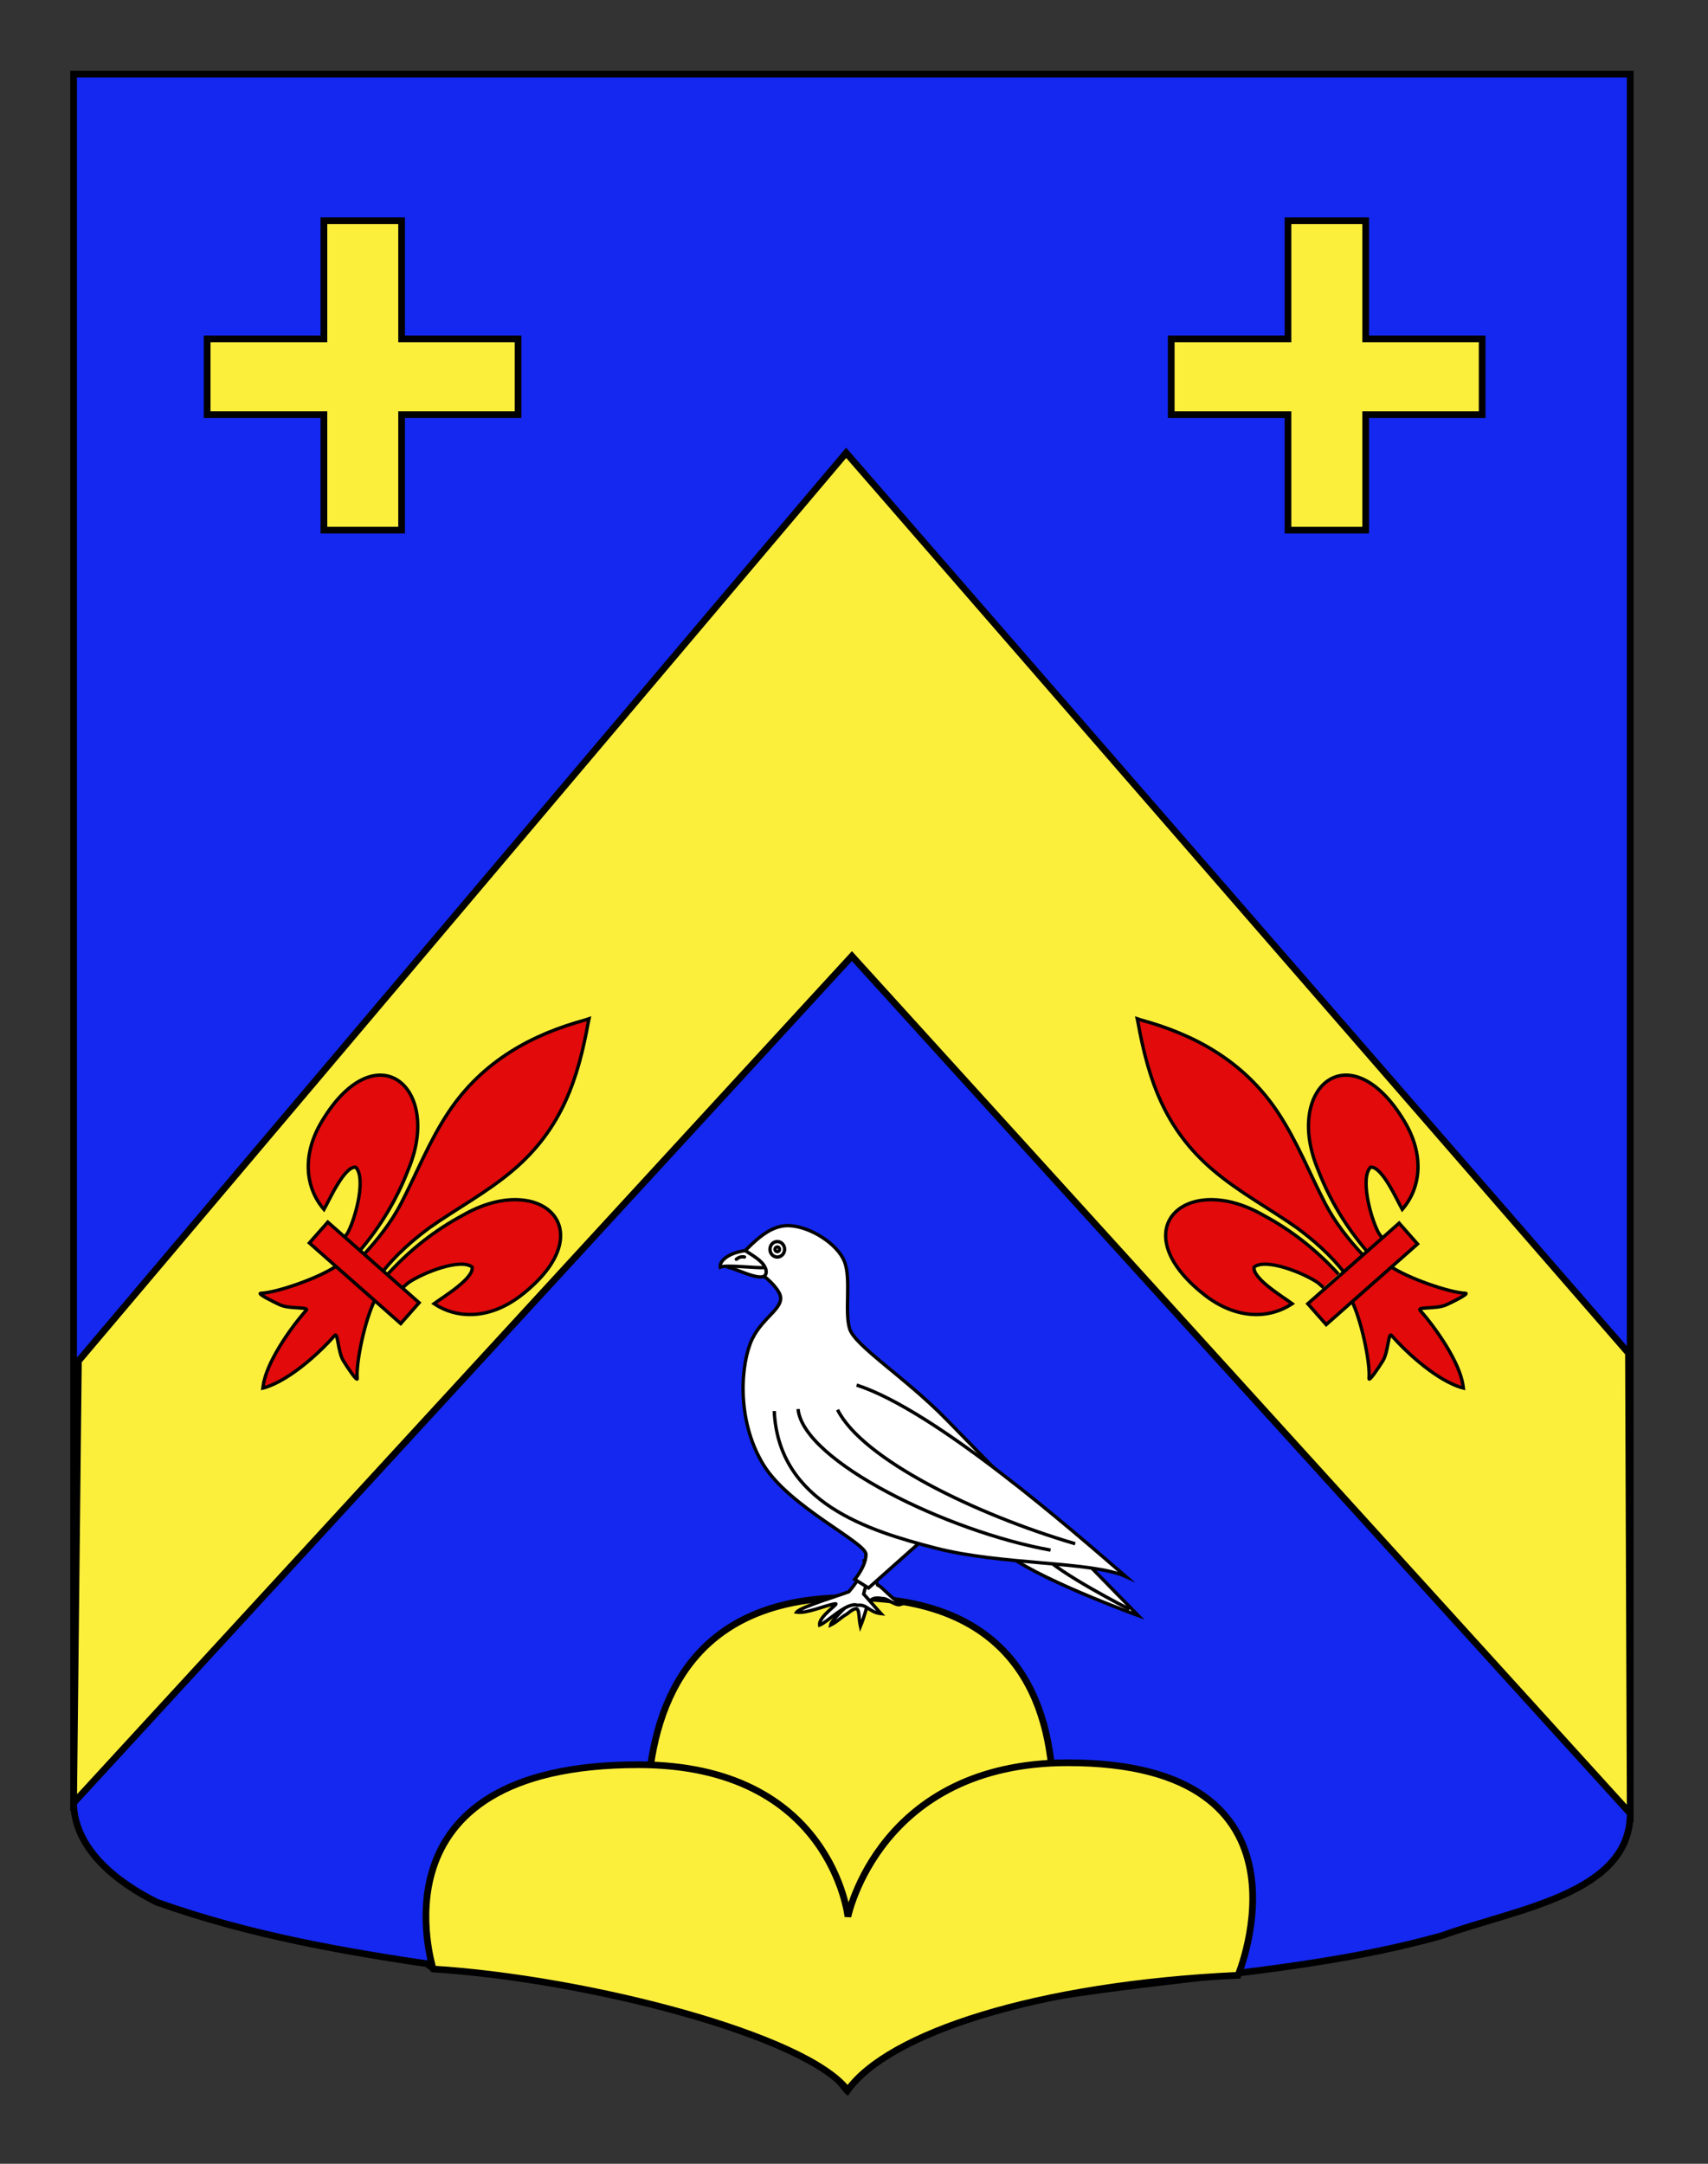
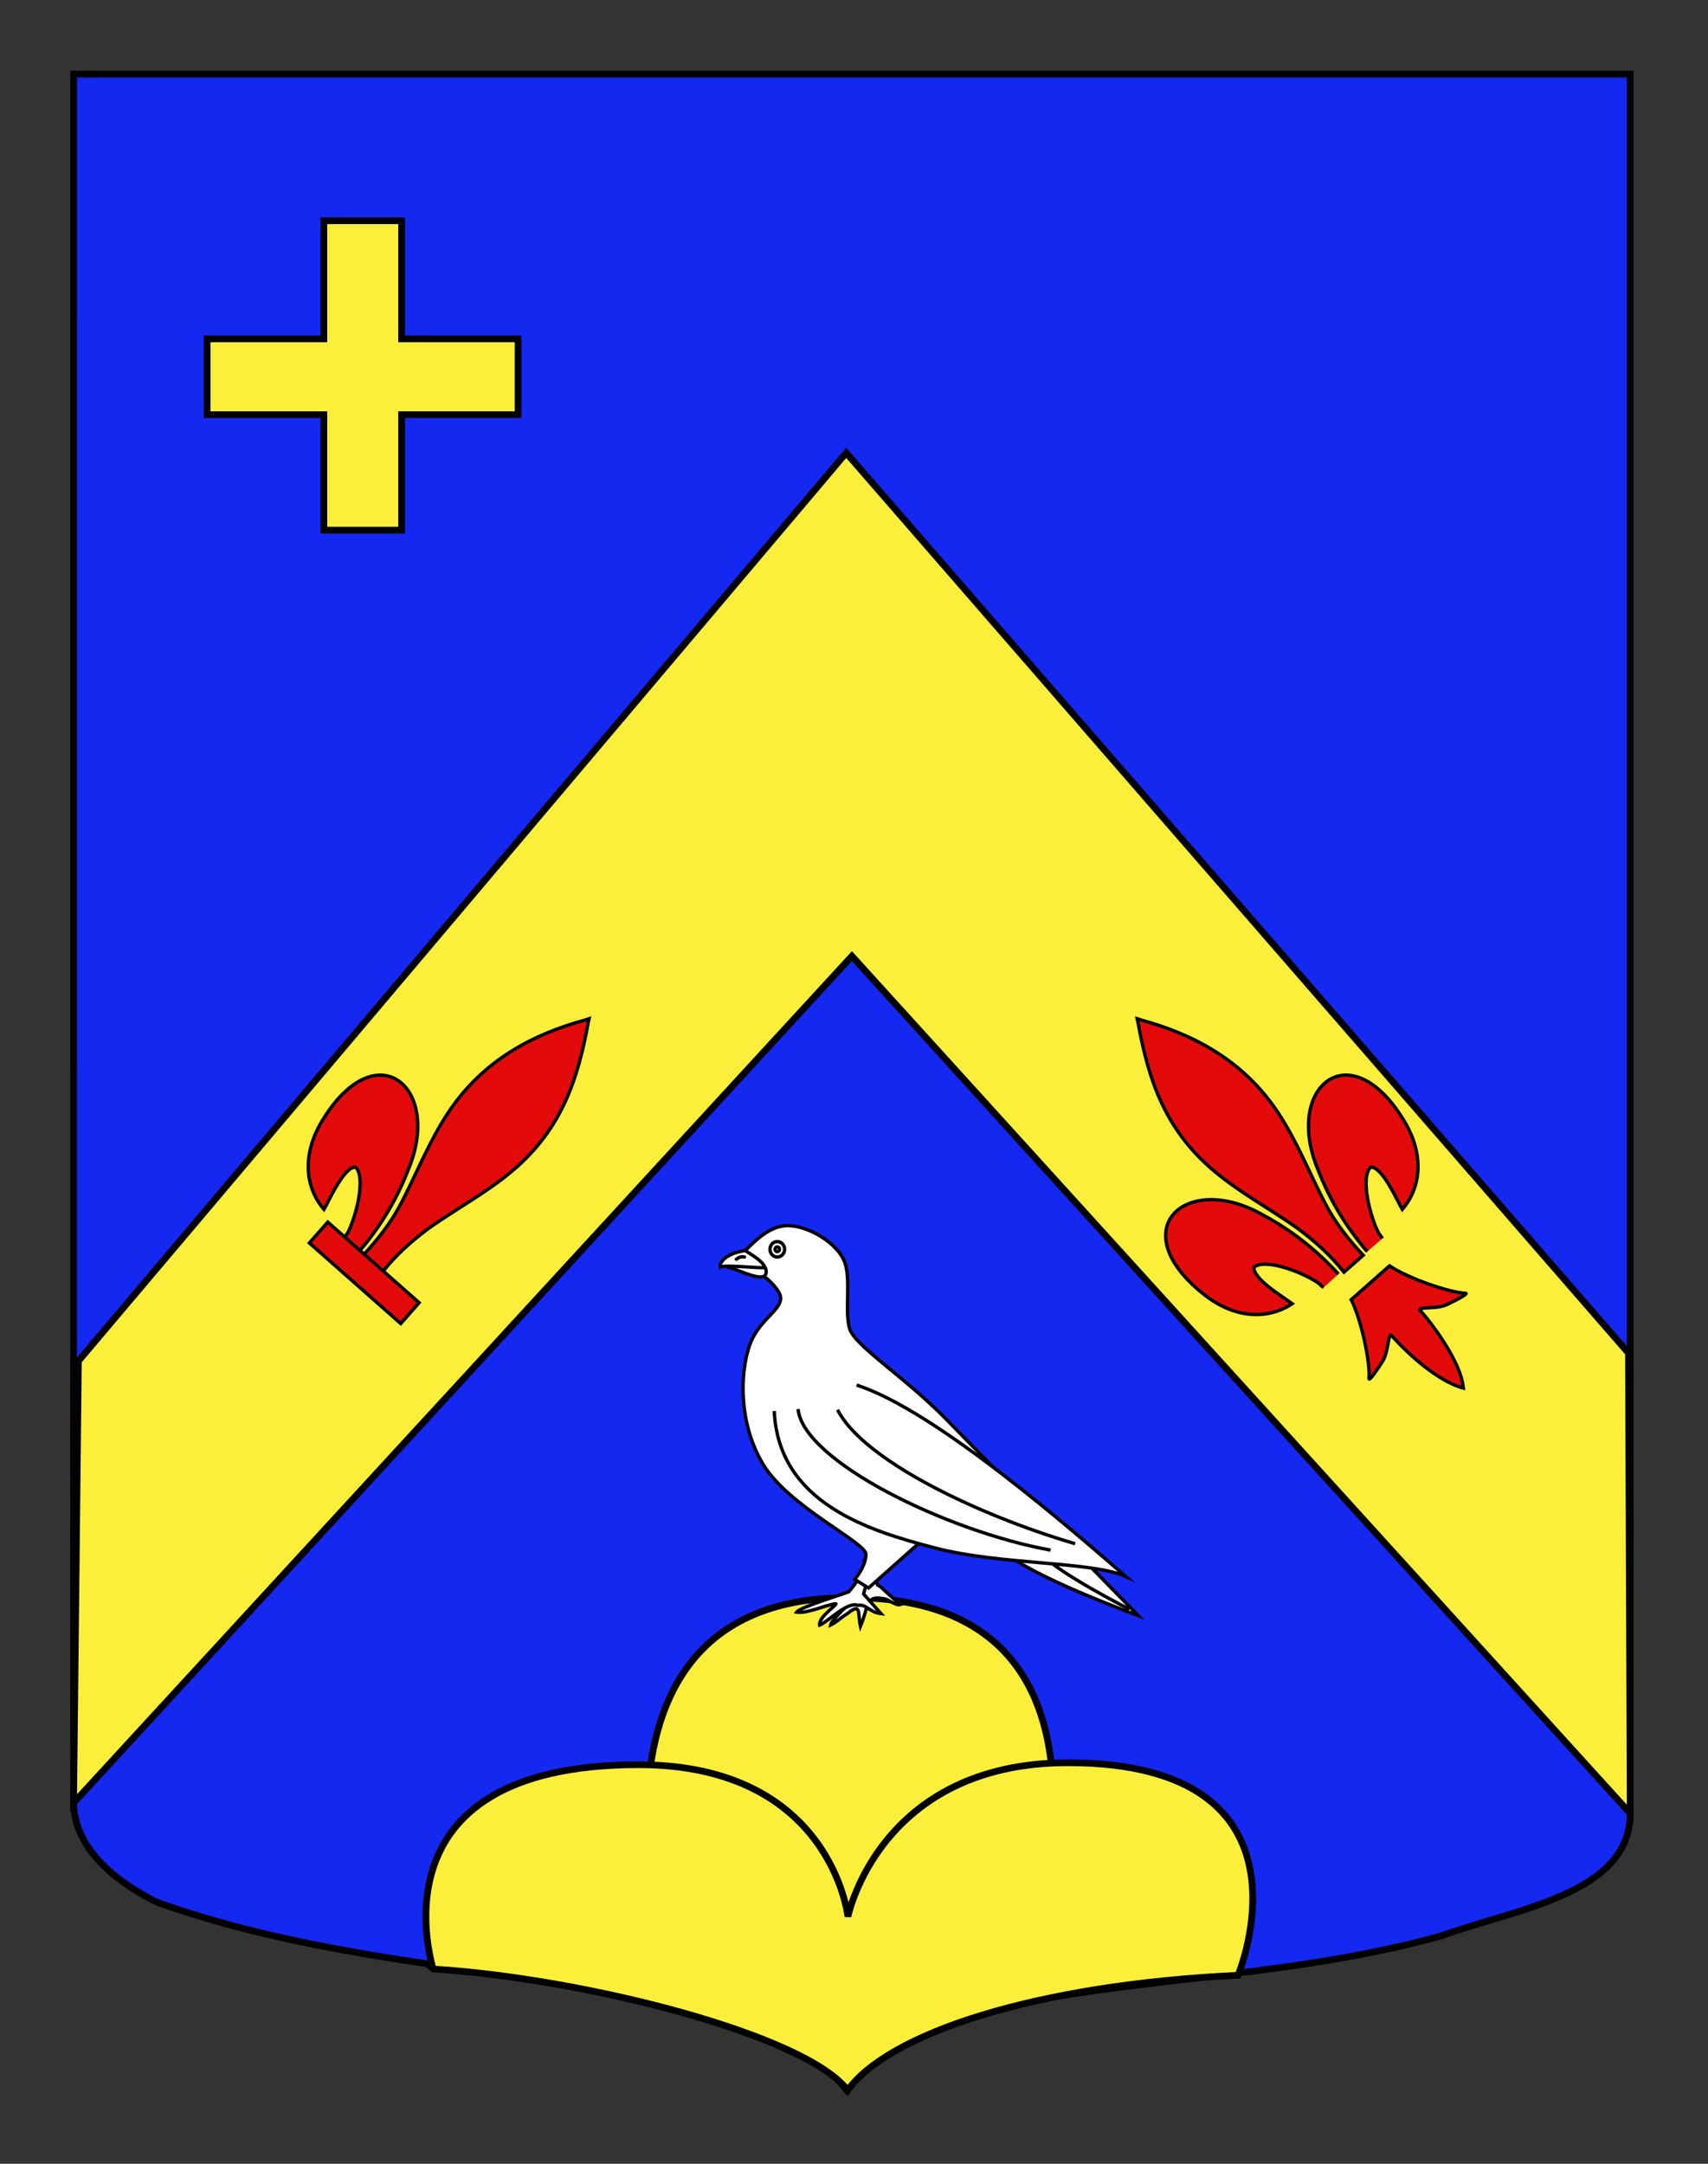
<svg xmlns="http://www.w3.org/2000/svg" version="1.1" id="Layer_1" x="0px" y="0px" width="255.118px" height="323.148px" viewBox="0 0 255.118 323.148" enable-background="new 0 0 255.118 323.148" xml:space="preserve">
  <rect x="0" y="0" width="255.118" height="323.148" fill="#333333" stroke="none" />
  <g id="Calque_2">
    <path fill="#1428F0" stroke="#000000" d="M10.994,11.075c78,0,154.504,0,232.504,0c0,135.583,0,149.083,0,259.75   c0,12.043-17.1,14.25-28.101,18.25c-25,7-51,6-76,13c-5,2-9,6-13,10c-4-5-9-9-15-11c-30-7-60-7-88-17c-6-3-12.406-8-12.406-15   C10.994,245.533,10.994,147.45,10.994,11.075z" />
  </g>
  <g>
    <g>
      <polygon fill="#FCEF3C" stroke="#000000" points="243.239,202.077 126.39,67.63 11.71,203.266 10.994,269.253 127.247,142.789     243.5,270.824   " />
    </g>
  </g>
  <path id="Croisette_1_" fill="#FCEF3C" stroke="#000000" d="M48.383,79.17V61.93h-17.44V50.606h17.44V32.97h11.602v17.636h17.4  V61.93h-17.4V79.17H48.383z" />
-   <path id="Croisette" fill="#FCEF3C" stroke="#000000" d="M192.383,79.17V61.93h-17.44V50.606h17.44V32.97h11.602v17.636h17.4V61.93  h-17.4V79.17H192.383z" />
  <g id="Fleur_de_lys">
-     <path id="path1876" fill="#E20A0A" stroke="#000000" stroke-width="0.5" d="M57.924,190.284c3.367-3.688,7.095-6.587,11.229-8.802   c11.588-6.665,21.175,2.206,8.765,11.912c-4.574,3.575-9.496,3.707-13.084,1.305c1.227-0.923,6.019-3.784,5.68-5.473   c-1.721-1.364-7.296,0.836-9.473,2.311c-0.312,0.212-0.573,0.546-0.89,0.746" />
    <path id="path1902" fill="#E20A0A" stroke="#000000" stroke-width="0.5" d="M53.63,186.931c3.243-3.796,5.657-7.855,7.344-12.231   c5.179-12.323-4.809-20.739-12.905-7.222c-2.983,4.979-2.502,9.879,0.324,13.145c0.765-1.332,3.01-6.443,4.727-6.314   c1.567,1.539,0.075,7.344-1.119,9.688c-0.172,0.337-0.471,0.635-0.629,0.975" />
    <path id="path3734" fill="#E20A0A" stroke="#000000" stroke-width="0.5" d="M87.494,152.308   c-7.901,2.144-15.401,6.069-20.562,13.882c-2.847,4.31-4.676,9.014-7.017,13.522c-1.469,2.828-3.46,5.379-5.68,7.755l2.865,2.528   c2.029-2.574,4.43-4.688,6.991-6.596c4.161-2.941,8.609-5.287,12.552-8.636c7.37-6.261,9.719-13.816,11.226-22.087l0.116-0.533   L87.494,152.308z" />
-     <path id="path6395" fill="#E20A0A" stroke="#000000" stroke-width="0.5" d="M50.299,189.046c-2.686,1.835-8.95,4.008-11.337,4.097   c-0.618,0.023,1.771,1.236,2.879,1.736c1.452,0.655,4.449,0.252,3.88,0.825c-2.448,2.767-5.976,7.875-6.409,11.27l-0.044,0.324   l0.321-0.079c3.53-1.094,7.747-4.775,10.389-7.754c0.5-0.635,0.471,2.389,1.301,3.749c0.633,1.037,2.132,3.259,2.078,2.641   c-0.206-2.379,1.175-8.862,2.664-11.754L50.299,189.046z" />
    <rect id="rect4623" x="45.317" y="188.1" transform="matrix(-0.75 -0.662 0.662 -0.75 -30.681 368.745)" fill="#E20A0A" stroke="#000000" stroke-width="0.5" width="18.188" height="4.151" />
  </g>
  <g id="Fleur_de_lys_1_">
    <path id="path1876_1_" fill="#E20A0A" stroke="#000000" stroke-width="0.5" d="M197.694,192.283c-0.316-0.2-0.577-0.534-0.89-0.746   c-2.177-1.475-7.752-3.675-9.473-2.311c-0.339,1.688,4.452,4.55,5.68,5.473c-3.589,2.402-8.511,2.271-13.085-1.305   c-12.41-9.706-2.822-18.577,8.766-11.912c4.135,2.215,7.862,5.113,11.229,8.802" />
    <path id="path1902_1_" fill="#E20A0A" stroke="#000000" stroke-width="0.5" d="M206.473,184.97c-0.159-0.34-0.457-0.638-0.63-0.975   c-1.194-2.344-2.686-8.148-1.118-9.688c1.717-0.129,3.962,4.982,4.727,6.314c2.826-3.266,3.308-8.166,0.324-13.145   c-8.097-13.518-18.084-5.102-12.905,7.222c1.687,4.376,4.102,8.436,7.345,12.231" />
    <path id="path3734_1_" fill="#E20A0A" stroke="#000000" stroke-width="0.5" d="M169.86,152.145l0.116,0.533   c1.507,8.271,3.856,15.826,11.226,22.087c3.942,3.349,8.391,5.694,12.552,8.636c2.561,1.908,4.962,4.021,6.991,6.596l2.864-2.528   c-2.22-2.376-4.21-4.927-5.68-7.755c-2.341-4.509-4.169-9.213-7.017-13.522c-5.16-7.813-12.66-11.739-20.562-13.882L169.86,152.145   z" />
    <path id="path6395_1_" fill="#E20A0A" stroke="#000000" stroke-width="0.5" d="M201.823,194.1c1.488,2.892,2.87,9.375,2.664,11.754   c-0.055,0.618,1.444-1.604,2.078-2.641c0.83-1.36,0.801-4.384,1.301-3.749c2.643,2.979,6.859,6.66,10.389,7.754l0.321,0.079   l-0.044-0.324c-0.434-3.395-3.961-8.503-6.408-11.27c-0.569-0.573,2.428-0.17,3.88-0.825c1.108-0.5,3.497-1.713,2.88-1.736   c-2.388-0.089-8.652-2.262-11.338-4.097L201.823,194.1z" />
-     <rect id="rect4623_1_" x="194.339" y="188.1" transform="matrix(0.75 -0.662 0.662 0.75 -74.936 182.288)" fill="#E20A0A" stroke="#000000" stroke-width="0.5" width="18.189" height="4.151" />
  </g>
  <g>
    <path fill="#FCEF3C" stroke="#000000" d="M152.784,294.178H99.9c0,0-17.131-55.901,27.187-55.575   C173.266,238.603,152.784,294.178,152.784,294.178z" />
    <path fill="#FCEF3C" stroke="#000000" d="M126.616,312.18c-6.194-8.234-39.034-16.688-61.944-18.12   c0.204,0.177-10.257-30.508,30.696-30.508c28.832,0,31.281,22.693,31.281,22.693s4.682-22.986,32.855-22.986   c38.66,0,25.418,31.742,25.418,31.742C154.67,296.414,132.67,303.711,126.616,312.18z" />
  </g>
  <g id="Colombe">
    <path id="Patte" fill="#FFFFFF" stroke="#000000" stroke-width="0.5" d="M129.077,233.146c0.563,3.051,0.867,1.177,0.075,4.063   c-1.145,1.211-4.974,4.642-5.096,5.485c1.058-0.507,1.441-1.083,2.452-1.652c2.194-1.813,1.576-0.164,2.014,1.833   c1.262-3.057,0.79-4.615,3.326-4.137c0.682-0.071,1.873,1.146,2.666,0.882c-2.63-2.135-2.729-2.601-3.424-2.894   C129.836,233.589,130.602,233.343,129.077,233.146z" />
    <path id="Patte_1_" fill="#FFFFFF" stroke="#000000" stroke-width="0.5" d="M131.232,230.504c-1.636,2.536-2.534,5.054-4.453,7.219   c-1.399,0.534-7.259,2.309-7.784,3.043c1.545,0.24,4.143-0.998,5.761-1.251c0.721-0.112-2.545,1.912-2.328,3.186   c1.2-0.461,4.102-3.532,5.635-2.96c1.432-0.215,1.723,1.046,3.533,1.25c-0.916-0.998-1.683-1.93-2.598-2.928   c0.638-3.031,2.221-3.475,4.516-5.509C132.258,231.772,132.2,231.571,131.232,230.504z" />
    <path fill="#FFFFFF" stroke="#000000" stroke-width="0.5" stroke-miterlimit="10" d="M109.783,188   c1.416-0.515,4.218-5.167,8.158-4.952c3.213,0.175,7.156,2.765,8.186,5.339c1.03,2.573,0,7.464,0.772,10.037   c0.772,2.574,8.236,7.206,14.413,13.513c6.178,6.306,28.698,29.341,28.698,29.341s-15.958-5.791-20.204-9.651   c-2.145-1.95-11.969-1.673-11.969-1.673l-8.106,7.206l-2.061-1.287c0,0,1.675-1.93,1.675-3.731s-11.455-7.077-15.314-13.384   c-4.167-6.81-3.346-15.314-1.673-18.789s5.218-4.772,3.989-6.949C114.729,190.158,109.783,188,109.783,188z" />
    <path fill="#FFFFFF" stroke="#000000" stroke-width="0.5" stroke-miterlimit="10" d="M155.755,232.238   c2.212,2.634,12.956,8.11,12.956,8.11" />
    <path fill="#FFFFFF" stroke="#000000" stroke-width="0.5" stroke-miterlimit="10" d="M127.948,206.853   c11.797,3.792,32.338,21.804,40.202,28.587c-5.179-2.306-18.532-1.674-28.44-4.247c-9.909-2.573-23.422-6.691-24.065-20.461" />
    <ellipse fill="#FFFFFF" stroke="#000000" stroke-width="0.5" stroke-miterlimit="10" cx="116.1" cy="186.577" rx="1.094" ry="1.158" />
    <ellipse fill="#FFFFFF" stroke="#000000" stroke-width="0.5" stroke-miterlimit="10" cx="116.1" cy="186.577" rx="0.328" ry="0.348" />
    <g id="Bec">
      <path fill="#FFFFFF" stroke="#000000" stroke-width="0.5" stroke-linecap="round" d="M112.704,188.351    c0.394,0.527,1.588,0.496,1.717,1.343c0.357,2.351-3.971-0.071-5.581-0.408C108.68,188.412,110.127,188.711,112.704,188.351z" />
      <g>
        <path fill="#FFFFFF" stroke="#000000" stroke-width="0.5" stroke-linecap="round" d="M111.309,186.768     c0.965,0.647,2.575,1.511,2.969,2.543c-1.323,0.096-5.831-0.456-6.69-0.072C107.428,188.364,108.733,187.128,111.309,186.768z" />
        <path fill="#FFFFFF" stroke="#000000" stroke-width="0.5" stroke-linecap="round" d="M109.985,188.063     c0.322-0.263,0.681-0.432,1.217-0.335" />
      </g>
    </g>
    <path fill="#FFFFFF" stroke="#000000" stroke-width="0.5" stroke-miterlimit="10" d="M119.206,210.434   c0.737,7.794,22.389,18.322,37.709,21.066" />
    <path fill="#FFFFFF" stroke="#000000" stroke-width="0.5" stroke-miterlimit="10" d="M125.104,210.539   c3.688,7.374,20.565,15.622,35.497,20.014" />
  </g>
</svg>